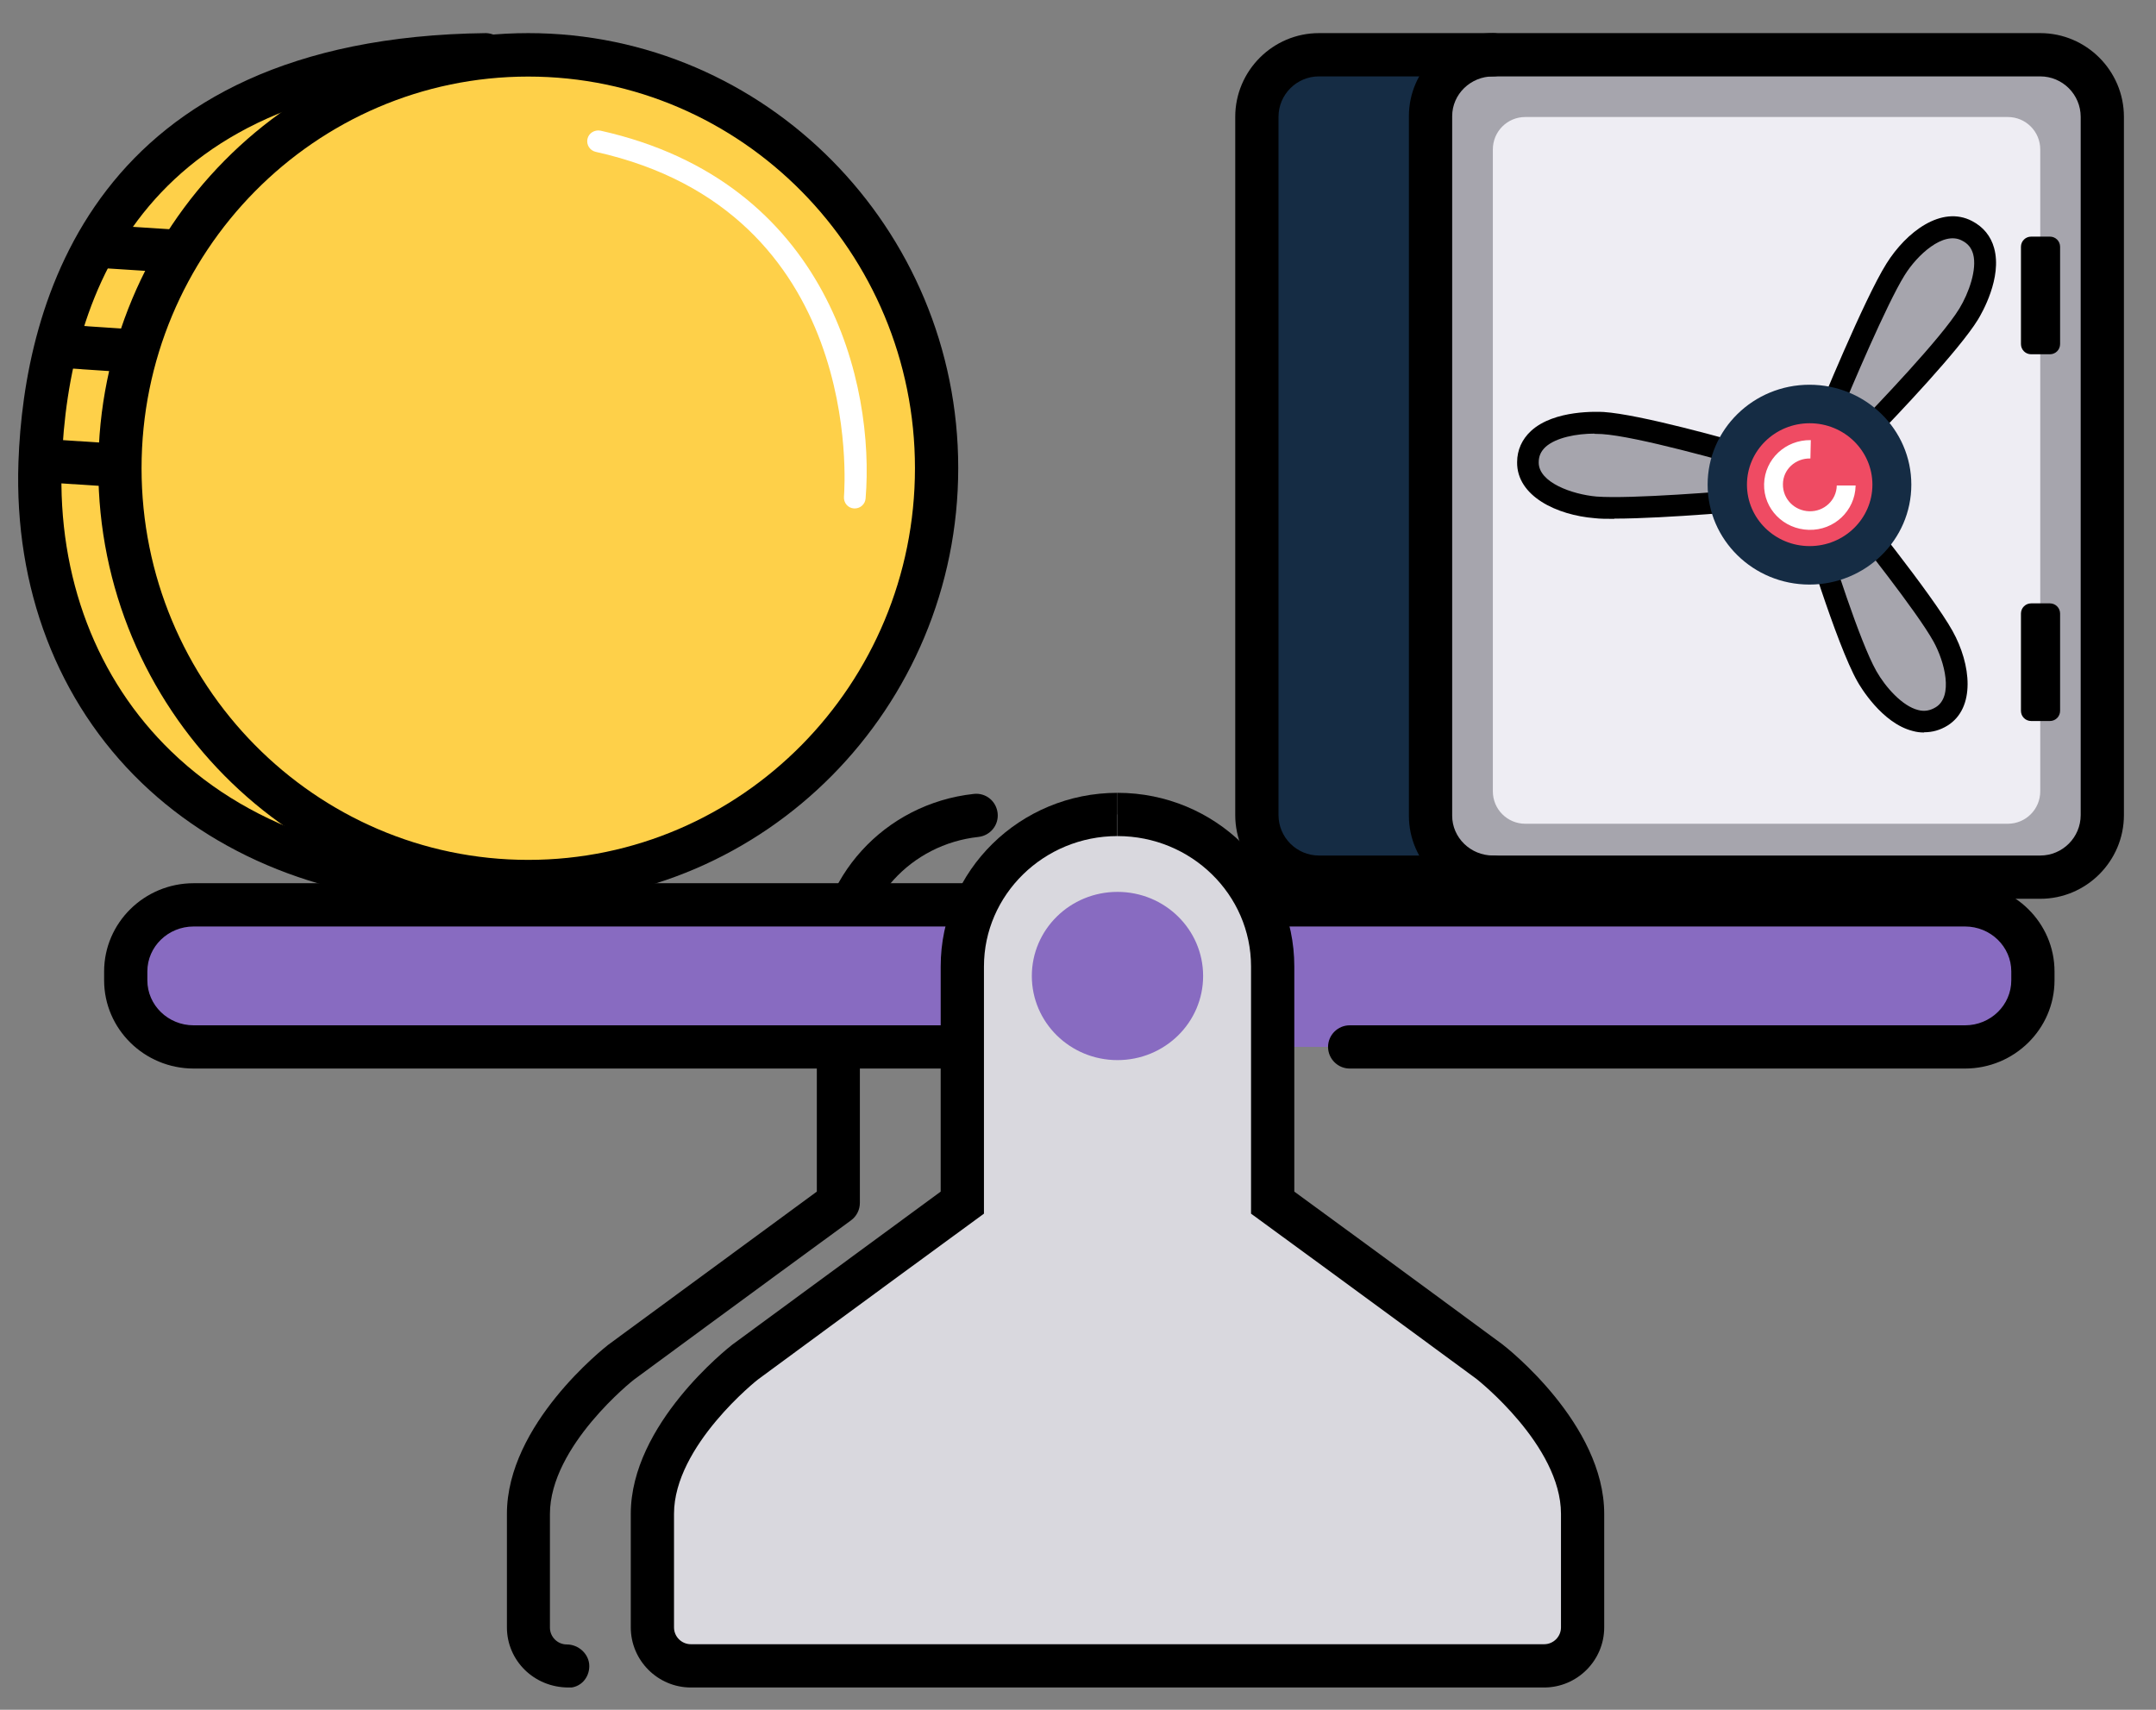
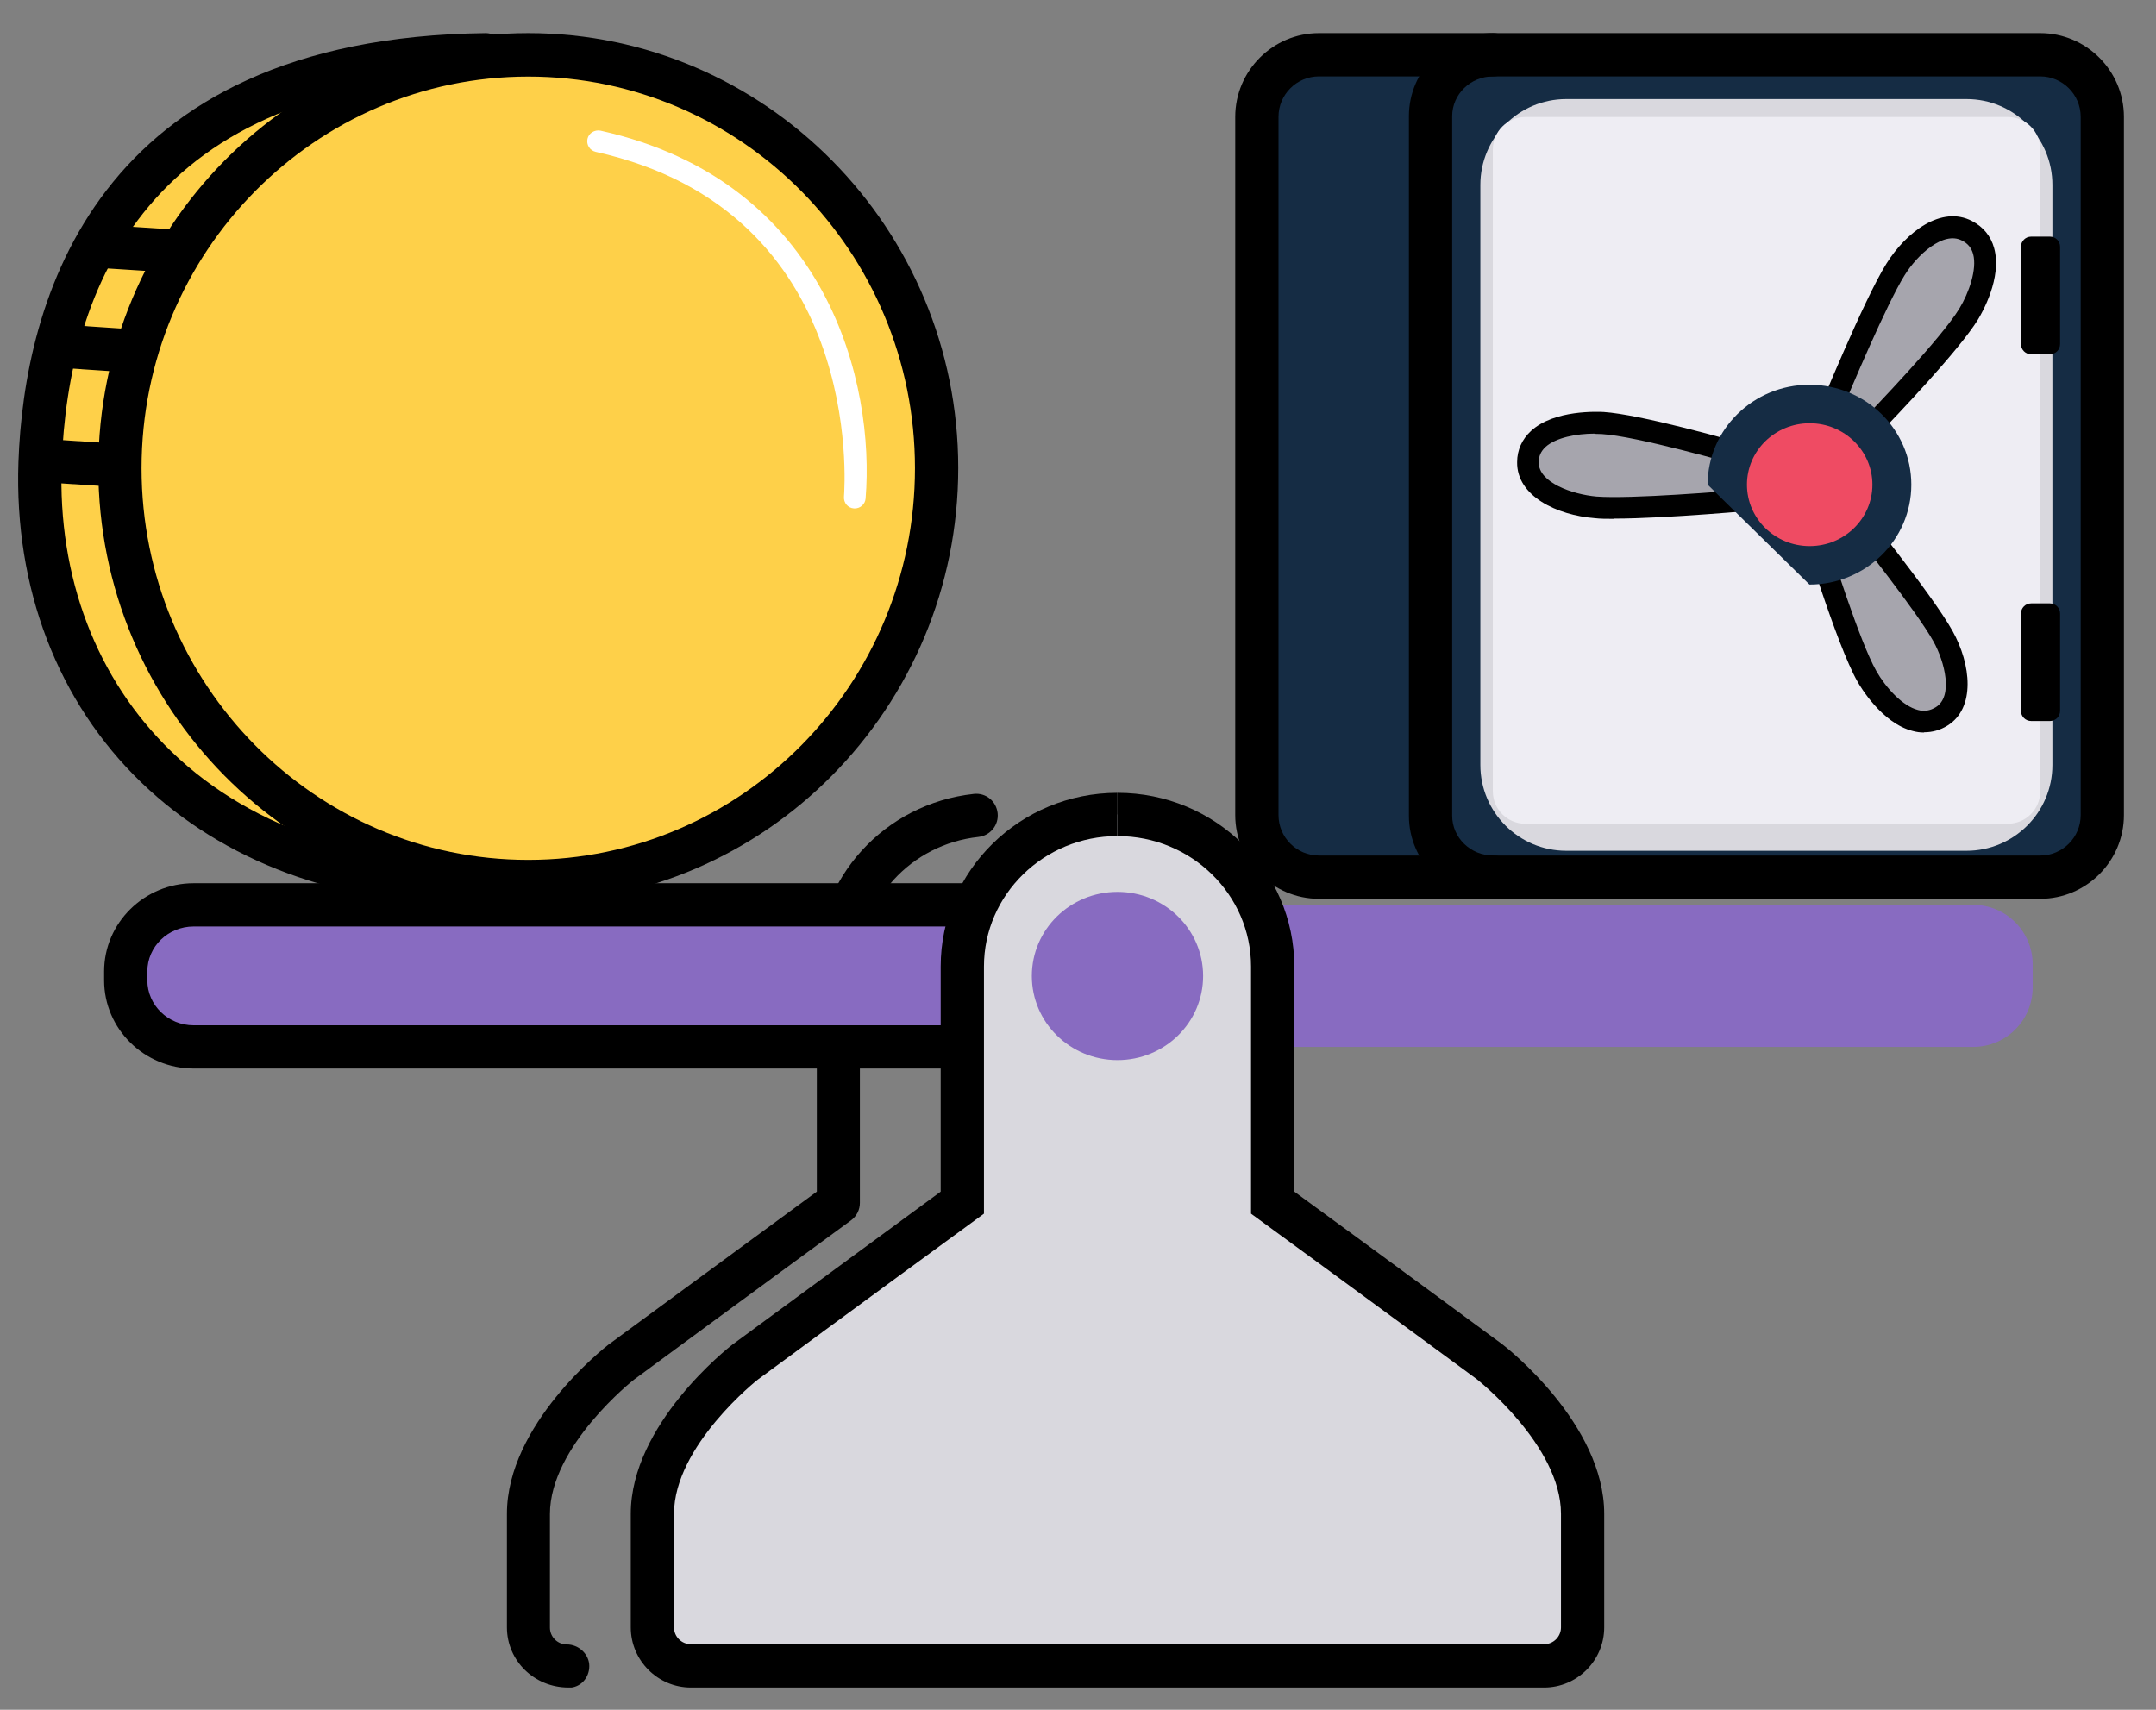
<svg xmlns="http://www.w3.org/2000/svg" width="58" height="46" viewBox="0 0 58 46" fill="none">
  <rect x="0" y="0" width="58" height="46" fill="#808080" stroke="none" />
  <g id="Isolation_Mode" clip-path="url(#clip0_4305_38203)">
    <path id="Vector" d="M13.646 1.589C5.21 1.321 1.079 6.046 1.137 12.917C1.155 14.686 1.463 16.425 2.173 17.985C3.372 20.632 5.827 22.412 8.893 23.378C9.783 23.657 10.516 23.768 11.546 23.832C11.616 23.832 12.768 23.832 13.332 23.797C13.332 23.797 26.033 23.32 25.195 11.963C25.009 9.438 24.241 7.652 23.334 6.209C23.287 6.133 23.014 5.778 22.967 5.708C19.761 0.902 13.646 1.595 13.646 1.595V1.589Z" fill="#FED049" />
    <path id="Vector_2" d="M22.995 13.679C22.995 13.679 22.978 13.679 22.972 13.679C22.809 13.668 22.693 13.528 22.704 13.365C22.727 13.051 23.251 5.691 16.025 4.085C15.868 4.05 15.769 3.893 15.804 3.736C15.839 3.579 15.996 3.486 16.153 3.515C22.314 4.888 23.536 10.38 23.286 13.412C23.274 13.563 23.146 13.679 22.995 13.679Z" fill="white" />
    <path id="Vector_3" d="M14.211 24.297C7.834 24.297 2.645 19.049 2.645 12.597C2.645 6.145 7.834 0.891 14.211 0.891C20.588 0.891 25.778 6.139 25.778 12.591C25.778 19.044 20.588 24.292 14.211 24.292V24.297ZM14.211 2.06C8.474 2.06 3.808 6.785 3.808 12.597C3.808 18.409 8.474 23.134 14.211 23.134C19.948 23.134 24.614 18.409 24.614 12.597C24.614 6.785 19.948 2.06 14.211 2.06Z" fill="black" />
    <path id="Vector_4" d="M12.645 24.332C9.119 24.332 6.018 23.186 3.807 21.057C1.549 18.881 0.38 15.82 0.496 12.434C0.647 8.175 2.486 1.013 13.075 0.891C13.389 0.903 13.657 1.147 13.663 1.467C13.669 1.787 13.407 2.049 13.087 2.055C3.946 2.159 1.829 7.78 1.66 12.481C1.549 15.529 2.597 18.276 4.61 20.219C6.826 22.36 10.073 23.396 13.756 23.134C14.082 23.11 14.355 23.355 14.378 23.675C14.402 23.995 14.157 24.274 13.837 24.297C13.436 24.326 13.034 24.338 12.639 24.338L12.645 24.332Z" fill="black" />
    <path id="Vector_5" d="M1.38 11.822L1.305 12.983L3.197 13.105L3.273 11.944L1.38 11.822Z" fill="black" />
    <path id="Vector_6" d="M1.747 8.737L1.668 9.898L3.56 10.026L3.639 8.865L1.747 8.737Z" fill="black" />
    <path id="Vector_7" d="M4.729 7.337C4.729 7.337 4.706 7.337 4.688 7.337L2.617 7.204C2.297 7.18 2.052 6.907 2.076 6.587C2.099 6.267 2.372 6.022 2.692 6.046L4.764 6.18C5.084 6.203 5.328 6.476 5.305 6.796C5.287 7.105 5.031 7.343 4.723 7.343L4.729 7.337Z" fill="black" />
    <path id="Vector_8" d="M15.295 45.4C14.364 45.4 13.637 44.673 13.637 43.782V40.728C13.637 38.319 16.255 36.265 16.365 36.178C16.377 36.172 19.507 33.868 21.974 32.059V26.002C21.974 23.617 23.789 21.621 26.198 21.359C26.524 21.324 26.803 21.557 26.838 21.877C26.873 22.197 26.64 22.482 26.32 22.517C24.505 22.715 23.132 24.216 23.132 26.008V32.361C23.132 32.547 23.045 32.722 22.893 32.833C20.392 34.66 17.058 37.115 17.058 37.115C17.046 37.121 14.794 38.901 14.794 40.734V43.788C14.794 44.038 14.998 44.242 15.248 44.242C15.568 44.242 15.853 44.504 15.853 44.824C15.853 45.144 15.615 45.406 15.295 45.406V45.4Z" fill="black" />
    <path id="Vector_9" d="M53.082 24.344H4.983C4.098 24.344 3.383 25.06 3.383 25.944V26.567C3.383 27.451 4.098 28.166 4.983 28.166H53.082C53.966 28.166 54.682 27.451 54.682 26.567V25.944C54.682 25.06 53.966 24.344 53.082 24.344Z" fill="#886BC1" />
-     <path id="Vector_10" d="M52.862 28.748H36.309C35.989 28.748 35.727 28.486 35.727 28.166C35.727 27.846 35.989 27.585 36.309 27.585H52.862C53.548 27.585 54.107 27.044 54.107 26.374V26.136C54.107 25.467 53.548 24.926 52.862 24.926H28.402C28.082 24.926 27.82 24.664 27.82 24.344C27.82 24.024 28.082 23.762 28.402 23.762H52.862C54.188 23.762 55.27 24.827 55.27 26.136V26.374C55.27 27.683 54.188 28.748 52.862 28.748Z" fill="black" />
    <path id="Vector_11" d="M32.805 28.748H5.21C3.883 28.748 2.801 27.683 2.801 26.374V26.136C2.801 24.827 3.883 23.762 5.21 23.762H26.108V24.926H5.21C4.523 24.926 3.964 25.467 3.964 26.136V26.374C3.964 27.044 4.523 27.585 5.21 27.585H32.805V28.748Z" fill="black" />
    <path id="Vector_12" d="M42.569 40.536V44.818H17.551V40.536C17.551 38.383 20.885 35.817 25.888 32.356V26.002C25.888 23.745 27.756 21.912 30.06 21.912C32.364 21.912 34.231 23.745 34.231 26.002V32.356C37.565 35.003 42.569 37.452 42.569 40.536Z" fill="#D9D8DE" />
    <path id="Vector_13" d="M41.539 45.4H18.586C17.696 45.4 16.969 44.673 16.969 43.783V40.728C16.969 38.319 19.587 36.266 19.698 36.178C19.709 36.172 22.839 33.868 25.306 32.059V26.002C25.306 23.425 27.442 21.33 30.06 21.33V22.494C28.081 22.494 26.47 24.071 26.47 26.002V32.652L26.231 32.827C23.73 34.654 20.396 37.109 20.396 37.109C20.384 37.115 18.132 38.895 18.132 40.728V43.783C18.132 44.033 18.336 44.236 18.586 44.236H41.539C41.789 44.236 41.993 44.033 41.993 43.783V40.728C41.993 38.889 39.741 37.115 39.718 37.097C39.718 37.097 36.39 34.648 33.894 32.827L33.655 32.652V26.002C33.655 24.065 32.044 22.494 30.066 22.494V21.33C32.684 21.33 34.819 23.425 34.819 26.002V32.059C37.292 33.863 40.416 36.167 40.416 36.167C40.538 36.26 43.156 38.313 43.156 40.728V43.783C43.156 44.673 42.429 45.4 41.539 45.4Z" fill="black" />
    <path id="Vector_14" d="M30.062 28.521C31.336 28.521 32.366 27.509 32.366 26.258C32.366 25.007 31.336 23.995 30.062 23.995C28.788 23.995 27.758 25.007 27.758 26.258C27.758 27.509 28.788 28.521 30.062 28.521Z" fill="#886BC1" />
-     <path id="Vector_15" d="M33.535 3.48V21.825C33.535 22.948 34.466 23.861 35.612 23.861H54.294C54.37 23.861 54.446 23.861 54.516 23.849C55.557 23.739 56.366 22.878 56.366 21.825V3.48C56.366 2.468 55.609 1.624 54.62 1.467C54.51 1.449 54.399 1.444 54.289 1.444H35.612C35.519 1.444 35.432 1.444 35.339 1.461C34.321 1.589 33.535 2.444 33.535 3.48Z" fill="#23323F" />
    <path id="Vector_16" d="M33.535 3.48L33.809 21.947C33.809 23.07 34.856 23.599 36.002 23.599H50.297C50.373 23.599 54.795 23.599 54.87 23.599C55.912 23.489 56.366 22.878 56.366 21.825V3.48C56.366 2.468 56.255 1.676 55.266 1.519C55.156 1.502 54.405 1.444 54.294 1.444H35.612C35.519 1.444 35.432 1.444 35.339 1.461C34.321 1.589 33.535 2.444 33.535 3.48Z" fill="#152C44" />
    <path id="Vector_17" d="M42.134 22.889H52.904C54.178 22.889 55.213 21.854 55.213 20.58V4.975C55.213 3.701 54.178 2.665 52.904 2.665H42.134C40.86 2.665 39.824 3.701 39.824 4.975V20.58C39.824 21.854 40.86 22.889 42.134 22.889Z" fill="#D9D8DE" />
-     <path id="Vector_18" d="M54.636 1.444H40.404C39.346 1.444 38.484 2.305 38.484 3.364V21.493C38.484 22.552 39.346 23.413 40.404 23.413H54.636C55.695 23.413 56.556 22.552 56.556 21.493V3.364C56.556 2.305 55.695 1.444 54.636 1.444Z" fill="#A6A5AD" />
    <path id="Vector_19" d="M54.013 3.148H41.033C40.55 3.148 40.16 3.538 40.16 4.021V21.289C40.16 21.772 40.55 22.162 41.033 22.162H54.013C54.496 22.162 54.886 21.772 54.886 21.289V4.021C54.886 3.538 54.496 3.148 54.013 3.148Z" fill="#EEEDF3" />
    <path id="Vector_20" d="M54.641 9.531H55.147C55.298 9.531 55.42 9.409 55.42 9.257V6.639C55.42 6.488 55.298 6.366 55.147 6.366H54.641C54.489 6.366 54.367 6.488 54.367 6.639V9.257C54.367 9.409 54.489 9.531 54.641 9.531Z" fill="black" />
    <path id="Vector_21" d="M54.641 19.398H55.147C55.298 19.398 55.42 19.276 55.42 19.125V16.507C55.42 16.356 55.298 16.233 55.147 16.233H54.641C54.489 16.233 54.367 16.356 54.367 16.507V19.125C54.367 19.276 54.489 19.398 54.641 19.398Z" fill="black" />
    <g id="Group">
      <path id="Vector_22" d="M49.945 11.881C49.945 11.881 52.366 9.426 52.959 8.455C53.273 7.943 53.803 6.674 52.919 6.209C52.232 5.848 51.4 6.599 50.993 7.25C50.399 8.193 49.137 11.288 49.137 11.288L49.951 11.881H49.945Z" fill="#A6A5AD" />
      <path id="Vector_23" d="M50.841 12.172H49.252L49.503 11.916L48.781 11.387L48.868 11.178C48.921 11.05 50.148 8.047 50.748 7.093C51.283 6.238 52.231 5.516 53.052 5.947C53.354 6.104 53.558 6.354 53.645 6.674C53.866 7.471 53.319 8.42 53.209 8.6C52.709 9.415 51.027 11.183 50.393 11.835L50.847 12.167L50.841 12.172ZM49.491 11.189L49.916 11.498C50.48 10.916 52.231 9.089 52.709 8.303C52.965 7.884 53.191 7.244 53.081 6.837C53.034 6.668 52.941 6.552 52.778 6.471C52.278 6.209 51.574 6.86 51.236 7.407C50.754 8.181 49.782 10.479 49.491 11.189Z" fill="black" />
    </g>
    <g id="Group_2">
      <path id="Vector_24" d="M47.595 12.446C47.595 12.446 44.267 11.457 43.115 11.381C42.504 11.34 41.113 11.463 41.102 12.44C41.09 13.208 42.149 13.586 42.923 13.65C44.046 13.737 47.426 13.423 47.426 13.423L47.589 12.44H47.595V12.446Z" fill="#A6A5AD" />
      <path id="Vector_25" d="M43.425 13.959C43.221 13.959 43.047 13.959 42.901 13.941C41.883 13.86 40.801 13.348 40.813 12.434C40.813 12.108 40.946 11.817 41.185 11.596C41.813 11.014 43.006 11.079 43.14 11.084C44.111 11.148 46.491 11.812 47.358 12.068L47.399 11.812L48.557 13.022L47.824 12.806L47.678 13.685L47.457 13.708C47.335 13.72 44.821 13.953 43.431 13.953L43.425 13.959ZM42.895 11.666C42.418 11.666 41.854 11.771 41.575 12.027C41.453 12.143 41.394 12.271 41.394 12.44C41.389 12.981 42.296 13.301 42.948 13.359C43.867 13.429 46.41 13.22 47.178 13.156L47.259 12.655C46.468 12.428 44.024 11.736 43.093 11.678C43.029 11.678 42.965 11.672 42.895 11.672V11.666Z" fill="black" />
    </g>
    <g id="Group_3">
      <path id="Vector_26" d="M48.68 13.935C48.68 13.935 49.657 17.211 50.221 18.2C50.518 18.724 51.385 19.8 52.229 19.276C52.886 18.869 52.636 17.787 52.264 17.118C51.723 16.146 49.611 13.54 49.611 13.54L48.685 13.941L48.68 13.935Z" fill="#A6A5AD" />
      <path id="Vector_27" d="M51.757 19.707C51.658 19.707 51.559 19.695 51.455 19.666C50.623 19.457 50.035 18.456 49.971 18.34C49.395 17.333 48.441 14.15 48.4 14.017L48.074 12.917L48.755 13.598L49.703 13.185L49.843 13.353C49.93 13.458 51.978 15.989 52.525 16.972C53.031 17.88 53.148 19.049 52.391 19.521C52.194 19.643 51.984 19.701 51.763 19.701L51.757 19.707ZM49.04 14.104C49.279 14.889 50.029 17.263 50.477 18.054C50.721 18.485 51.175 18.997 51.6 19.102C51.769 19.148 51.926 19.119 52.077 19.026C52.548 18.735 52.322 17.816 52.013 17.257C51.571 16.46 50 14.488 49.529 13.894L49.04 14.104Z" fill="black" />
    </g>
-     <path id="Vector_28" d="M48.678 15.727C50.191 15.727 51.418 14.523 51.418 13.039C51.418 11.556 50.191 10.351 48.678 10.351C47.165 10.351 45.938 11.556 45.938 13.039C45.938 14.523 47.165 15.727 48.678 15.727Z" fill="#152C44" />
+     <path id="Vector_28" d="M48.678 15.727C50.191 15.727 51.418 14.523 51.418 13.039C51.418 11.556 50.191 10.351 48.678 10.351C47.165 10.351 45.938 11.556 45.938 13.039Z" fill="#152C44" />
    <path id="Vector_29" d="M48.683 14.692C49.614 14.692 50.371 13.953 50.371 13.039C50.371 12.126 49.614 11.387 48.683 11.387C47.752 11.387 46.996 12.126 46.996 13.039C46.996 13.953 47.752 14.692 48.683 14.692Z" fill="#EF4B63" />
-     <path id="Vector_30" d="M49.919 13.062H49.412C49.407 13.452 49.075 13.767 48.673 13.755C48.272 13.743 47.958 13.423 47.964 13.028C47.964 12.632 48.301 12.324 48.703 12.335L48.714 11.841C48.033 11.829 47.475 12.353 47.457 13.022C47.44 13.691 47.981 14.238 48.662 14.255C49.343 14.273 49.901 13.743 49.919 13.074V13.062Z" fill="white" />
    <path id="Vector_31" d="M54.886 24.181H35.482C34.243 24.181 33.23 23.169 33.23 21.929V3.143C33.23 1.903 34.243 0.891 35.482 0.891H54.886C56.125 0.891 57.137 1.903 57.137 3.143V21.929C57.137 23.169 56.125 24.181 54.886 24.181ZM35.482 2.055C34.883 2.055 34.394 2.543 34.394 3.143V21.929C34.394 22.529 34.883 23.017 35.482 23.017H54.886C55.485 23.017 55.974 22.529 55.974 21.929V3.143C55.974 2.543 55.485 2.055 54.886 2.055H35.482Z" fill="black" />
    <path id="Vector_32" d="M40.166 24.181C38.92 24.181 37.902 23.18 37.902 21.947V3.125C37.902 1.892 38.92 0.891 40.166 0.891C40.486 0.891 40.747 1.153 40.747 1.473C40.747 1.793 40.486 2.055 40.166 2.055C39.56 2.055 39.066 2.537 39.066 3.125V21.947C39.066 22.535 39.56 23.017 40.166 23.017C40.486 23.017 40.747 23.279 40.747 23.599C40.747 23.919 40.486 24.181 40.166 24.181Z" fill="black" />
  </g>
  <defs>
    <clipPath id="clip0_4305_38203">
      <rect width="56.646" height="44.509" fill="white" transform="translate(0.492 0.891)" />
    </clipPath>
  </defs>
</svg>